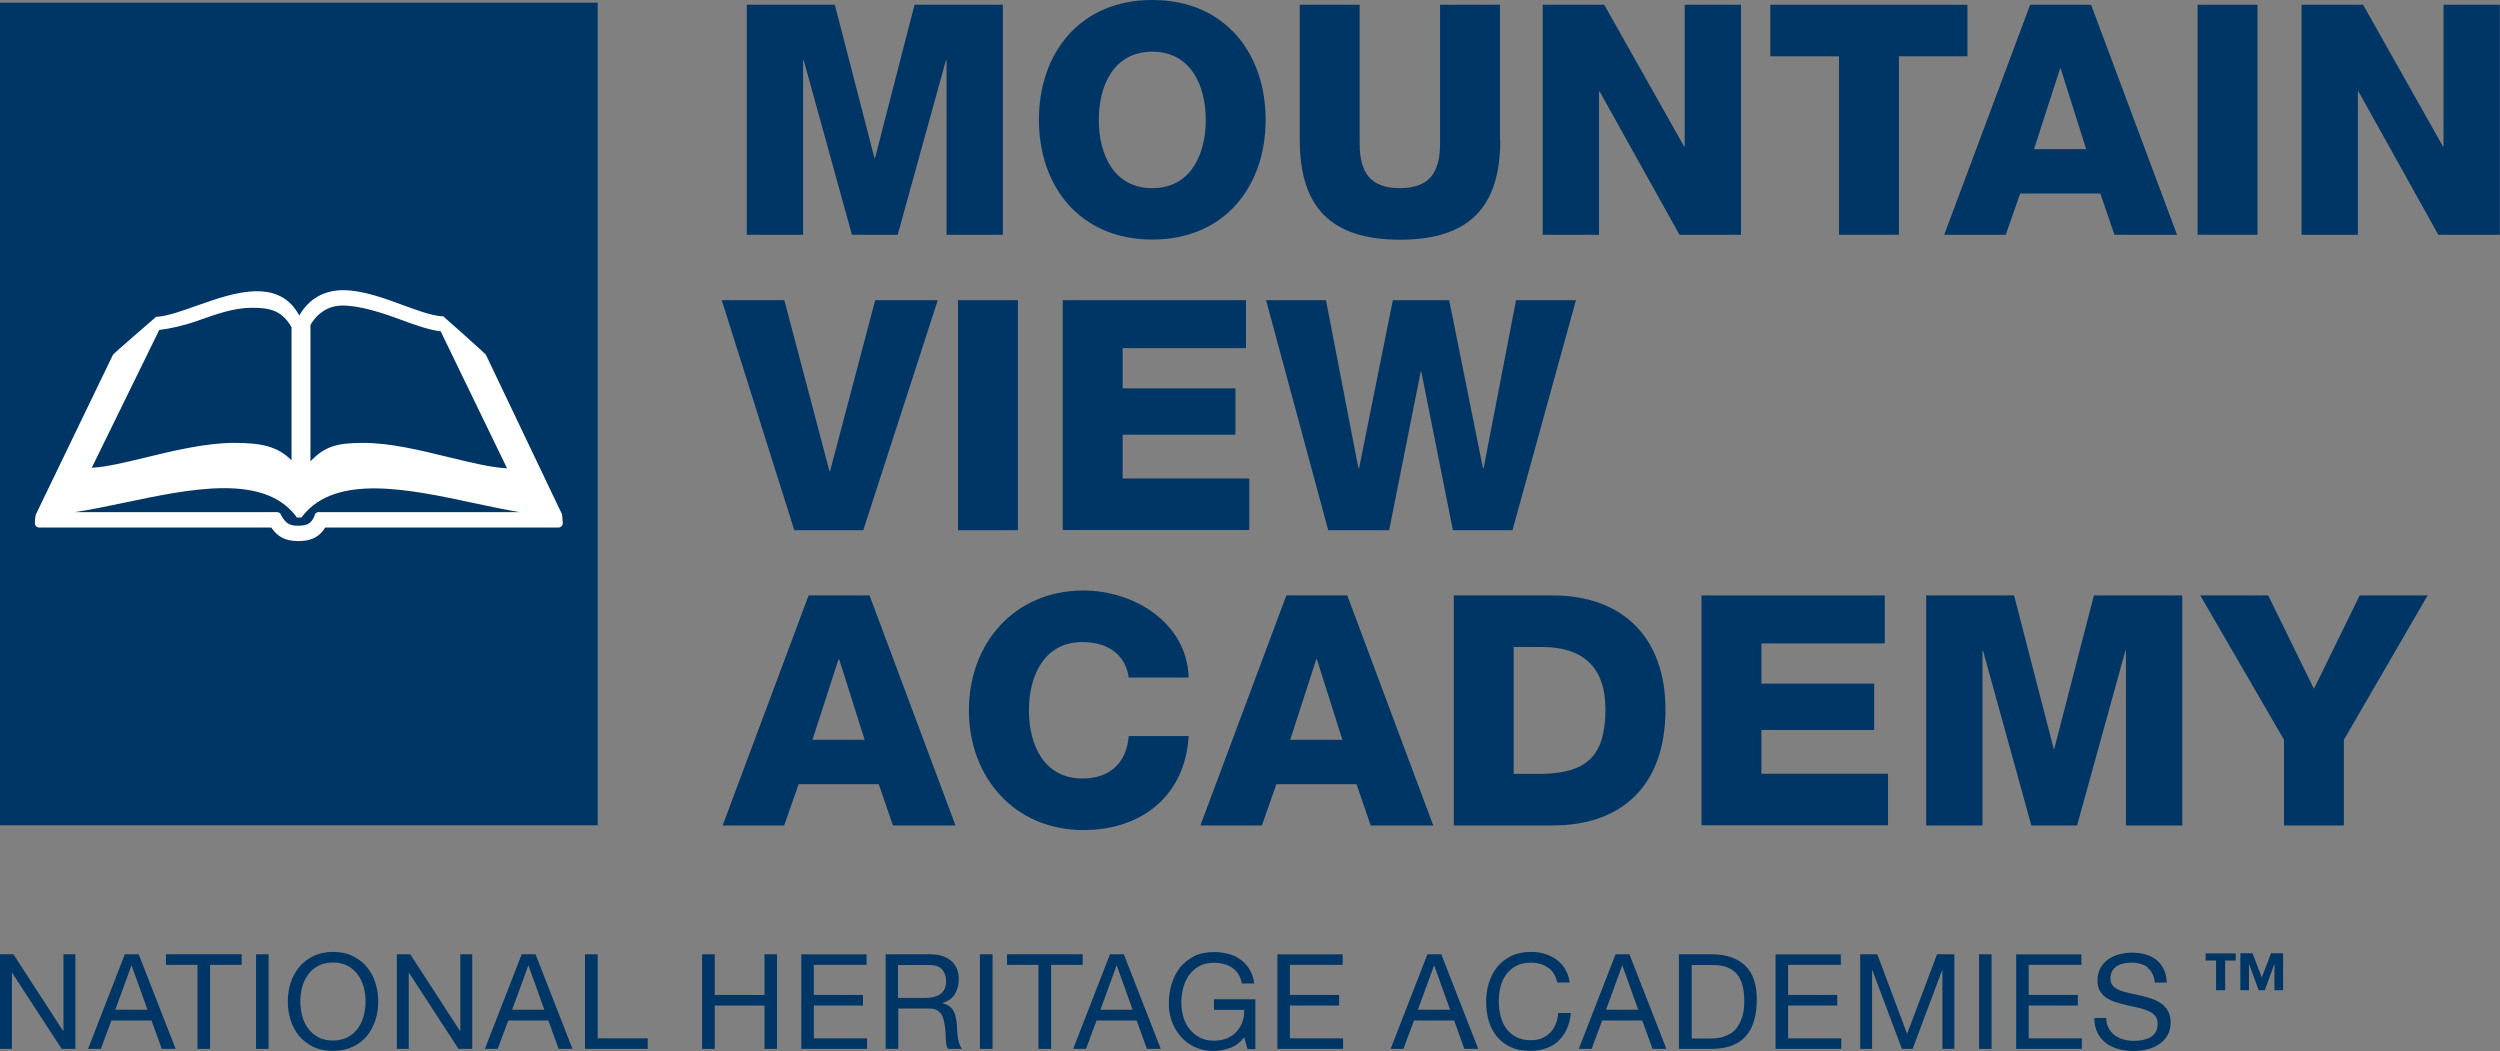
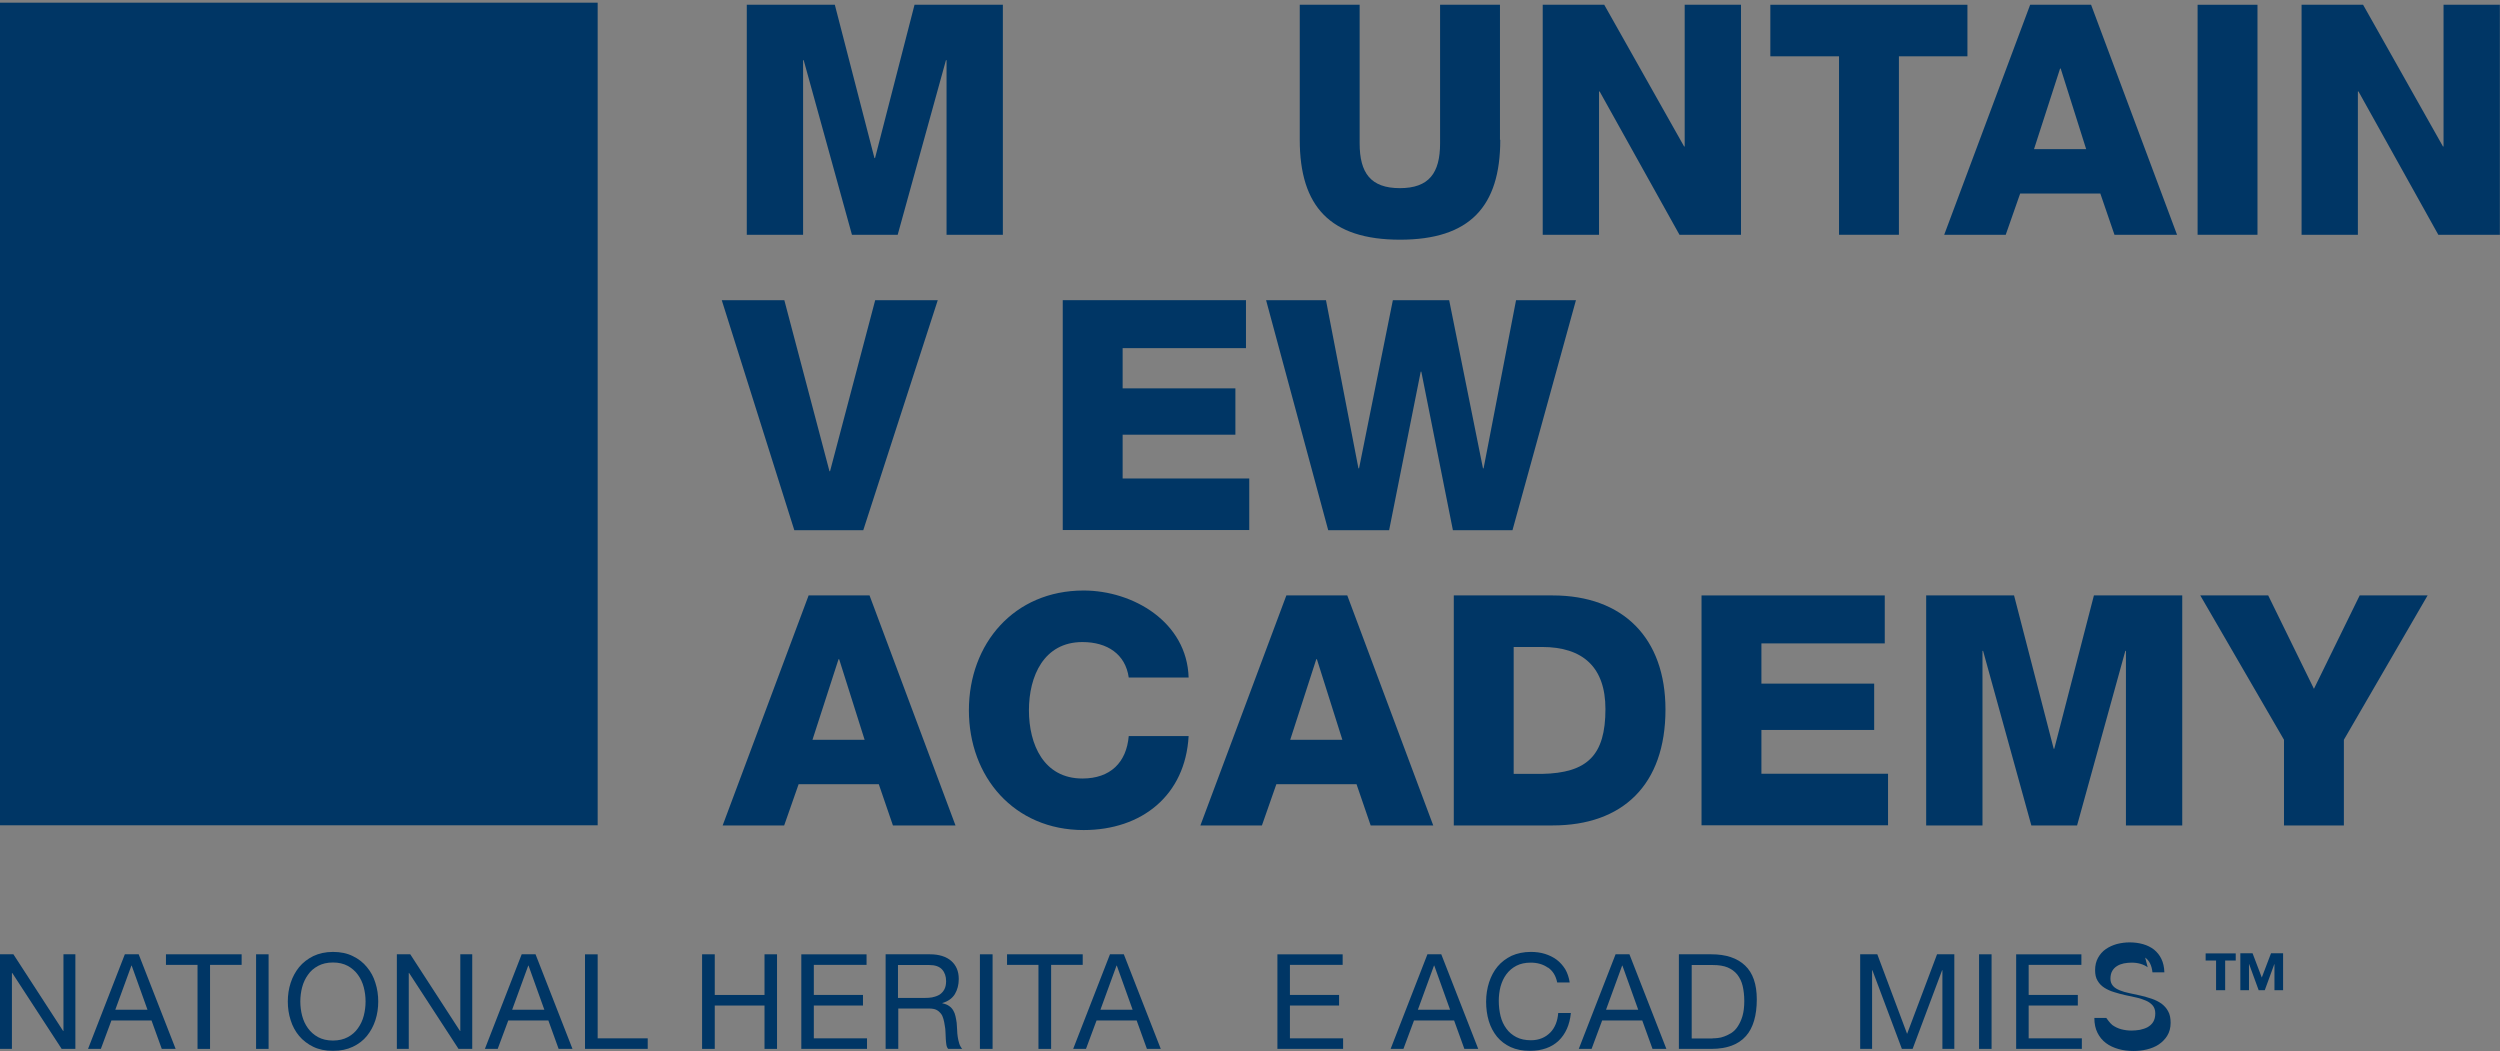
<svg xmlns="http://www.w3.org/2000/svg" id="Layer_1" width="167.82" height="70.55" viewBox="0 0 167.82 70.55">
  <rect x="0" y="0" width="167.82" height="70.55" fill="#808080" stroke="none" />
  <defs>
    <style>.cls-1{fill:#fff;}.cls-2{fill:#003665;}</style>
  </defs>
  <rect class="cls-2" y=".18" width="40.12" height="55.22" />
-   <path class="cls-1" d="M21.4,34.37c-.14,0-.26.1-.29.25v.02c-.22.5-.47.65-1.11.65-.6,0-.81-.17-1.11-.67h0c-.03-.14-.15-.24-.28-.24H5c1.03-.15,2.18-.39,3.37-.64,4.36-.92,9.29-1.96,11.48.89l.08.11h.31l.08-.11c2.23-2.84,7.15-1.79,11.49-.86,1.08.23,2.12.45,3.07.61h-13.49ZM10.69,22.15c.72-.09,1.58-.27,2.52-.6,1.27-.45,2.48-.89,3.7-.89s2.02.18,2.66,1.31v8.93c-.96-.96-2.06-1.17-3.87-1.17s-4.01.51-5.88.97c-1.37.33-2.67.65-3.66.7l4.53-9.25ZM22.95,20.51c1.19-.01,2.72.49,3.95.95.95.35,1.94.7,2.68.78l4.46,9.2c-1.1-.06-2.47-.4-3.92-.75-1.92-.47-3.91-.96-5.75-.96s-2.58.27-3.53,1.23v-9.14s.63-1.29,2.1-1.31ZM37.73,34.53l-5.11-10.71c-.05-.1-2.87-2.59-2.87-2.59h-.12c-.71-.06-1.63-.4-2.61-.76-1.27-.47-2.71-.99-3.98-.99s-2.3.56-2.95,1.7c-.59-1.1-1.52-1.63-2.84-1.63s-2.77.52-4.07.98c-.97.34-1.88.67-2.57.73h-.12s-2.86,2.46-2.91,2.56l-5.17,10.71c-.04.09-.07.48-.07.59,0,.16.13.29.29.29h15.58c.38.55.85.91,1.79.91.64,0,1.35-.11,1.83-.91h15.66c.16,0,.29-.13.29-.29" />
  <path class="cls-2" d="M50.11.32h5.93l2.66,10.29h.04L61.39.32h5.93v15.44h-3.78V4.04h-.04l-3.24,11.72h-3.07l-3.24-11.72h-.04v11.72h-3.78V.32Z" />
-   <path class="cls-2" d="M77.35,0c4.87,0,7.61,3.57,7.61,8.04s-2.75,8.04-7.61,8.04-7.61-3.57-7.61-8.04,2.75-8.04,7.61-8.04ZM77.35,12.63c2.6,0,3.59-2.29,3.59-4.58s-.99-4.58-3.59-4.58-3.59,2.29-3.59,4.58.99,4.58,3.59,4.58Z" />
  <path class="cls-2" d="M100.71,9.39c0,4.48-2.05,6.7-6.73,6.7s-6.73-2.23-6.73-6.7V.32h4.02v9.3c0,1.99.74,3.01,2.7,3.01s2.7-1.02,2.7-3.01V.32h4.02v9.06Z" />
  <path class="cls-2" d="M103.56.32h4.13l5.36,9.51h.04V.32h3.78v15.44h-4.13l-5.36-9.62h-.04v9.62h-3.78V.32Z" />
  <path class="cls-2" d="M132.08,3.78h-4.61v11.98h-4.02V3.78h-4.61V.32h13.23v3.46Z" />
  <path class="cls-2" d="M136.28.32h4.09l5.77,15.44h-4.2l-.95-2.77h-5.38l-.97,2.77h-4.13l5.77-15.44ZM136.54,10.01h3.5l-1.71-5.41h-.04l-1.75,5.41Z" />
  <path class="cls-2" d="M147.52.32h4.02v15.44h-4.02V.32Z" />
  <path class="cls-2" d="M154.5.32h4.13l5.36,9.51h.04V.32h3.78v15.44h-4.13l-5.36-9.62h-.04v9.62h-3.78V.32Z" />
  <path class="cls-2" d="M57.95,35.59h-4.63l-4.87-15.44h4.2l3.03,11.48h.04l3.03-11.48h4.2l-5,15.44Z" />
-   <path class="cls-2" d="M64.31,20.15h4.02v15.44h-4.02v-15.44Z" />
  <path class="cls-2" d="M71.34,20.15h12.3v3.22h-8.28v2.7h7.57v3.11h-7.57v2.94h8.5v3.46h-12.52v-15.44Z" />
  <path class="cls-2" d="M101.55,35.59h-4.02l-2.12-10.64h-.04l-2.12,10.64h-4.09l-4.17-15.44h4.02l2.18,11.29h.04l2.27-11.29h3.78l2.27,11.29h.04l2.18-11.29h4.02l-4.26,15.44Z" />
  <path class="cls-2" d="M54.28,39.97h4.09l5.77,15.44h-4.2l-.95-2.77h-5.38l-.97,2.77h-4.13l5.77-15.44ZM54.54,49.66h3.5l-1.71-5.41h-.04l-1.75,5.41Z" />
  <path class="cls-2" d="M75.77,45.48c-.22-1.56-1.43-2.38-3.11-2.38-2.59,0-3.59,2.29-3.59,4.58s.99,4.58,3.59,4.58c1.88,0,2.96-1.08,3.11-2.85h4.02c-.22,3.98-3.14,6.31-7.05,6.31-4.67,0-7.7-3.57-7.7-8.04s3.03-8.04,7.7-8.04c3.33,0,6.94,2.12,7.05,5.84h-4.02Z" />
  <path class="cls-2" d="M86.35,39.97h4.09l5.77,15.44h-4.2l-.95-2.77h-5.38l-.97,2.77h-4.13l5.77-15.44ZM86.61,49.66h3.5l-1.71-5.41h-.04l-1.75,5.41Z" />
  <path class="cls-2" d="M97.59,39.97h6.64c4.74,0,7.57,2.88,7.57,7.66,0,5.06-2.88,7.78-7.57,7.78h-6.64v-15.44ZM101.61,51.95h1.9c3.05-.06,4.26-1.25,4.26-4.35,0-2.81-1.51-4.17-4.26-4.17h-1.9v8.52Z" />
  <path class="cls-2" d="M114.22,39.97h12.3v3.22h-8.28v2.7h7.57v3.11h-7.57v2.94h8.5v3.46h-12.52v-15.44Z" />
  <path class="cls-2" d="M129.27,39.97h5.93l2.66,10.29h.04l2.66-10.29h5.93v15.44h-3.78v-11.72h-.04l-3.24,11.72h-3.07l-3.24-11.72h-.04v11.72h-3.78v-15.44Z" />
  <path class="cls-2" d="M157.34,49.66v5.75h-4.02v-5.75l-5.62-9.69h4.56l3.07,6.27,3.07-6.27h4.56l-5.62,9.69Z" />
  <path class="cls-2" d="M149.37,64.48v1.99h-.61v-1.99h-.7v-.48h2.02v.48h-.7ZM152.68,66.47v-1.75h-.01l-.64,1.75h-.41l-.64-1.75h-.01v1.75h-.58v-2.48h.82l.62,1.63.62-1.63h.81v2.48h-.58Z" />
  <path class="cls-2" d="M.9,64.06l3.34,5.15h.02v-5.15h.8v6.35h-.92l-3.32-5.1h-.02v5.1h-.8v-6.35h.9Z" />
  <path class="cls-2" d="M9.31,64.06l2.48,6.35h-.93l-.69-1.91h-2.69l-.71,1.91h-.86l2.47-6.35h.93ZM9.9,67.78l-1.06-2.96h-.02l-1.08,2.96h2.15Z" />
  <path class="cls-2" d="M11.14,64.77v-.71h5.08v.71h-2.12v5.64h-.84v-5.64h-2.12Z" />
  <path class="cls-2" d="M18.03,64.06v6.35h-.84v-6.35h.84Z" />
  <path class="cls-2" d="M19.51,65.98c.13-.4.32-.75.57-1.06.26-.31.57-.55.95-.74.38-.18.82-.28,1.32-.28s.95.09,1.33.28c.38.18.7.43.95.74.26.31.45.66.57,1.06.13.4.19.82.19,1.25s-.06.85-.19,1.25c-.13.4-.32.75-.57,1.06-.25.31-.57.55-.95.73-.38.18-.82.27-1.33.27s-.95-.09-1.32-.27-.7-.43-.95-.73-.45-.66-.57-1.06c-.13-.4-.19-.82-.19-1.25s.06-.85.19-1.25ZM20.28,68.18c.08.31.21.59.39.84.18.25.41.45.68.6.28.15.61.23,1,.23s.72-.08,1-.23c.28-.15.51-.35.68-.6.18-.25.31-.53.39-.84.08-.31.12-.63.12-.95s-.04-.64-.12-.95c-.08-.31-.21-.59-.39-.84-.18-.25-.41-.45-.68-.6-.28-.15-.61-.23-1-.23s-.72.08-1,.23c-.28.15-.51.35-.68.6-.18.25-.31.53-.39.84s-.12.63-.12.95.04.64.12.95Z" />
  <path class="cls-2" d="M27.54,64.06l3.34,5.15h.02v-5.15h.8v6.35h-.92l-3.32-5.1h-.02v5.1h-.8v-6.35h.9Z" />
  <path class="cls-2" d="M35.95,64.06l2.48,6.35h-.93l-.69-1.91h-2.69l-.71,1.91h-.86l2.47-6.35h.93ZM36.54,67.78l-1.06-2.96h-.02l-1.08,2.96h2.15Z" />
  <path class="cls-2" d="M40.12,64.06v5.64h3.36v.71h-4.21v-6.35h.85Z" />
  <path class="cls-2" d="M47.98,64.06v2.73h3.34v-2.73h.84v6.35h-.84v-2.91h-3.34v2.91h-.85v-6.35h.85Z" />
  <path class="cls-2" d="M58.17,64.06v.71h-3.54v2.02h3.3v.71h-3.3v2.2h3.57v.71h-4.41v-6.35h4.38Z" />
  <path class="cls-2" d="M62.43,64.06c.6,0,1.08.15,1.42.44.34.3.51.7.51,1.22,0,.39-.09.72-.26,1.01-.18.29-.46.49-.84.6v.02c.18.04.33.09.45.18.12.08.21.18.28.3.07.12.12.24.15.39.03.14.06.29.08.44.01.15.02.31.03.47,0,.16.02.32.04.47.02.15.06.3.1.44.04.14.11.26.2.37h-.94c-.06-.07-.1-.15-.12-.27s-.03-.24-.04-.38c0-.14-.01-.29-.02-.45,0-.16-.02-.32-.05-.47-.02-.15-.05-.3-.09-.44s-.09-.26-.17-.36c-.08-.1-.18-.19-.3-.25s-.29-.09-.5-.09h-2.06v2.71h-.85v-6.35h2.99ZM62.6,66.94c.18-.03.33-.09.47-.17.13-.09.24-.2.32-.35s.12-.33.12-.56c0-.32-.09-.58-.27-.78-.18-.2-.47-.3-.86-.3h-2.1v2.21h1.76c.2,0,.38-.01.56-.04Z" />
  <path class="cls-2" d="M66.63,64.06v6.35h-.85v-6.35h.85Z" />
  <path class="cls-2" d="M67.6,64.77v-.71h5.08v.71h-2.12v5.64h-.85v-5.64h-2.12Z" />
  <path class="cls-2" d="M75.44,64.06l2.48,6.35h-.93l-.69-1.91h-2.69l-.71,1.91h-.86l2.47-6.35h.93ZM76.03,67.78l-1.06-2.96h-.02l-1.08,2.96h2.15Z" />
-   <path class="cls-2" d="M82.59,70.33c-.37.15-.74.22-1.11.22-.47,0-.9-.09-1.27-.26s-.69-.41-.95-.71c-.26-.3-.46-.64-.6-1.02-.14-.39-.2-.79-.2-1.2,0-.46.06-.9.19-1.32.13-.42.32-.78.57-1.1.25-.31.57-.56.94-.75.38-.19.82-.28,1.32-.28.34,0,.67.04.97.12.31.08.58.21.82.38.24.17.44.39.6.65s.27.58.33.96h-.84c-.04-.24-.12-.45-.23-.63-.11-.17-.25-.32-.42-.43s-.35-.2-.56-.25c-.21-.06-.43-.08-.67-.08-.39,0-.72.08-.99.23s-.5.36-.68.61c-.17.25-.3.54-.39.86-.08.32-.12.65-.12.99s.05.65.14.96c.09.31.23.58.42.81.18.23.41.42.68.56s.58.21.94.21c.33,0,.63-.05.88-.16.26-.11.47-.25.64-.44s.31-.41.4-.66c.09-.25.13-.52.12-.81h-2.03v-.71h2.78v3.34h-.53l-.22-.79c-.25.33-.56.57-.92.72Z" />
  <path class="cls-2" d="M90.13,64.06v.71h-3.54v2.02h3.3v.71h-3.3v2.2h3.57v.71h-4.41v-6.35h4.38Z" />
  <path class="cls-2" d="M96.75,64.06l2.48,6.35h-.93l-.69-1.91h-2.69l-.71,1.91h-.86l2.47-6.35h.93ZM97.34,67.78l-1.06-2.96h-.02l-1.08,2.96h2.15Z" />
  <path class="cls-2" d="M103.91,64.96c-.32-.23-.71-.34-1.15-.34-.38,0-.7.07-.97.21-.27.14-.49.33-.67.57s-.3.51-.39.82c-.08.31-.12.63-.12.96,0,.36.04.7.12,1.03.08.32.21.6.39.84.17.24.4.43.67.57s.6.21.98.21c.28,0,.53-.05.74-.14.22-.09.4-.22.56-.38.16-.16.28-.36.37-.58.09-.23.14-.47.16-.73h.85c-.08.8-.36,1.42-.83,1.87-.47.44-1.11.67-1.92.67-.49,0-.92-.08-1.29-.25-.37-.17-.67-.4-.92-.7-.24-.3-.43-.65-.55-1.05-.12-.4-.18-.84-.18-1.3s.07-.9.2-1.3.32-.76.57-1.06c.25-.3.57-.54.94-.72.38-.17.81-.26,1.29-.26.33,0,.65.04.94.13s.56.22.79.39c.23.17.42.39.58.64.15.26.25.56.3.89h-.84c-.09-.45-.3-.79-.63-1.01Z" />
  <path class="cls-2" d="M109.38,64.06l2.48,6.35h-.93l-.69-1.91h-2.69l-.71,1.91h-.86l2.47-6.35h.93ZM109.97,67.78l-1.06-2.96h-.02l-1.08,2.96h2.15Z" />
  <path class="cls-2" d="M114.88,64.06c.98,0,1.73.25,2.26.75s.79,1.26.79,2.28c0,.53-.06,1.01-.18,1.42-.12.41-.3.76-.55,1.04-.25.28-.57.5-.95.64s-.84.22-1.37.22h-2.18v-6.35h2.18ZM114.95,69.7c.09,0,.21,0,.36-.02.14-.01.29-.05.45-.11.16-.06.32-.14.48-.24.16-.11.3-.25.42-.44s.23-.41.31-.69.12-.61.12-1-.04-.72-.11-1.02c-.07-.3-.2-.55-.36-.76-.17-.21-.39-.37-.65-.48-.27-.11-.6-.16-.99-.16h-1.42v4.93h1.41Z" />
-   <path class="cls-2" d="M123.57,64.06v.71h-3.54v2.02h3.3v.71h-3.3v2.2h3.57v.71h-4.41v-6.35h4.38Z" />
  <path class="cls-2" d="M126.02,64.06l2,5.34,2.01-5.34h1.16v6.35h-.8v-5.28h-.02l-1.98,5.28h-.72l-1.98-5.28h-.02v5.28h-.8v-6.35h1.16Z" />
  <path class="cls-2" d="M133.69,64.06v6.35h-.84v-6.35h.84Z" />
  <path class="cls-2" d="M139.72,64.06v.71h-3.54v2.02h3.3v.71h-3.3v2.2h3.57v.71h-4.41v-6.35h4.38Z" />
-   <path class="cls-2" d="M144.17,64.93c-.28-.2-.64-.31-1.08-.31-.18,0-.35.02-.52.05-.17.04-.32.09-.46.18-.13.08-.24.19-.32.33s-.12.31-.12.52c0,.2.06.35.17.48s.27.22.46.3.41.14.65.19c.24.05.49.11.74.16.25.06.5.13.74.21.24.08.46.19.65.32.19.14.35.31.46.52.12.21.17.47.17.78,0,.34-.08.63-.23.87-.15.24-.35.44-.58.59s-.5.26-.8.33c-.29.07-.59.1-.88.1-.36,0-.69-.04-1.01-.13-.32-.09-.6-.22-.84-.4s-.43-.41-.57-.69c-.14-.28-.21-.61-.21-1h.8c0,.27.05.5.16.69s.24.35.41.48c.17.12.37.22.59.28.23.06.46.09.69.09.19,0,.38-.02.57-.05.19-.04.37-.1.52-.18.15-.09.28-.2.37-.35.09-.15.14-.34.14-.57,0-.22-.06-.4-.17-.53-.12-.14-.27-.25-.46-.33s-.41-.16-.65-.21c-.24-.05-.49-.11-.74-.16-.25-.06-.5-.12-.74-.2-.24-.07-.46-.17-.65-.29-.19-.12-.35-.28-.46-.47-.12-.19-.17-.43-.17-.72,0-.32.07-.6.2-.83.13-.23.3-.43.52-.58.22-.15.46-.26.74-.34.28-.07.56-.11.85-.11.33,0,.63.04.91.12.28.08.52.2.73.36.21.17.38.38.5.63.12.25.19.55.2.9h-.8c-.05-.46-.21-.79-.49-.99Z" />
+   <path class="cls-2" d="M144.17,64.93c-.28-.2-.64-.31-1.08-.31-.18,0-.35.02-.52.05-.17.04-.32.09-.46.18-.13.08-.24.19-.32.33s-.12.31-.12.52c0,.2.06.35.17.48s.27.22.46.3.41.14.65.19c.24.05.49.11.74.16.25.06.5.13.74.21.24.08.46.19.65.32.19.14.35.31.46.52.12.21.17.47.17.78,0,.34-.08.63-.23.87-.15.24-.35.44-.58.59s-.5.26-.8.33c-.29.07-.59.1-.88.1-.36,0-.69-.04-1.01-.13-.32-.09-.6-.22-.84-.4s-.43-.41-.57-.69c-.14-.28-.21-.61-.21-1h.8s.24.35.41.48c.17.12.37.22.59.28.23.06.46.09.69.09.19,0,.38-.02.57-.05.19-.04.37-.1.52-.18.15-.09.28-.2.37-.35.09-.15.14-.34.14-.57,0-.22-.06-.4-.17-.53-.12-.14-.27-.25-.46-.33s-.41-.16-.65-.21c-.24-.05-.49-.11-.74-.16-.25-.06-.5-.12-.74-.2-.24-.07-.46-.17-.65-.29-.19-.12-.35-.28-.46-.47-.12-.19-.17-.43-.17-.72,0-.32.07-.6.2-.83.13-.23.3-.43.52-.58.22-.15.46-.26.74-.34.28-.07.56-.11.85-.11.33,0,.63.04.91.12.28.08.52.2.73.36.21.17.38.38.5.63.12.25.19.55.2.9h-.8c-.05-.46-.21-.79-.49-.99Z" />
</svg>